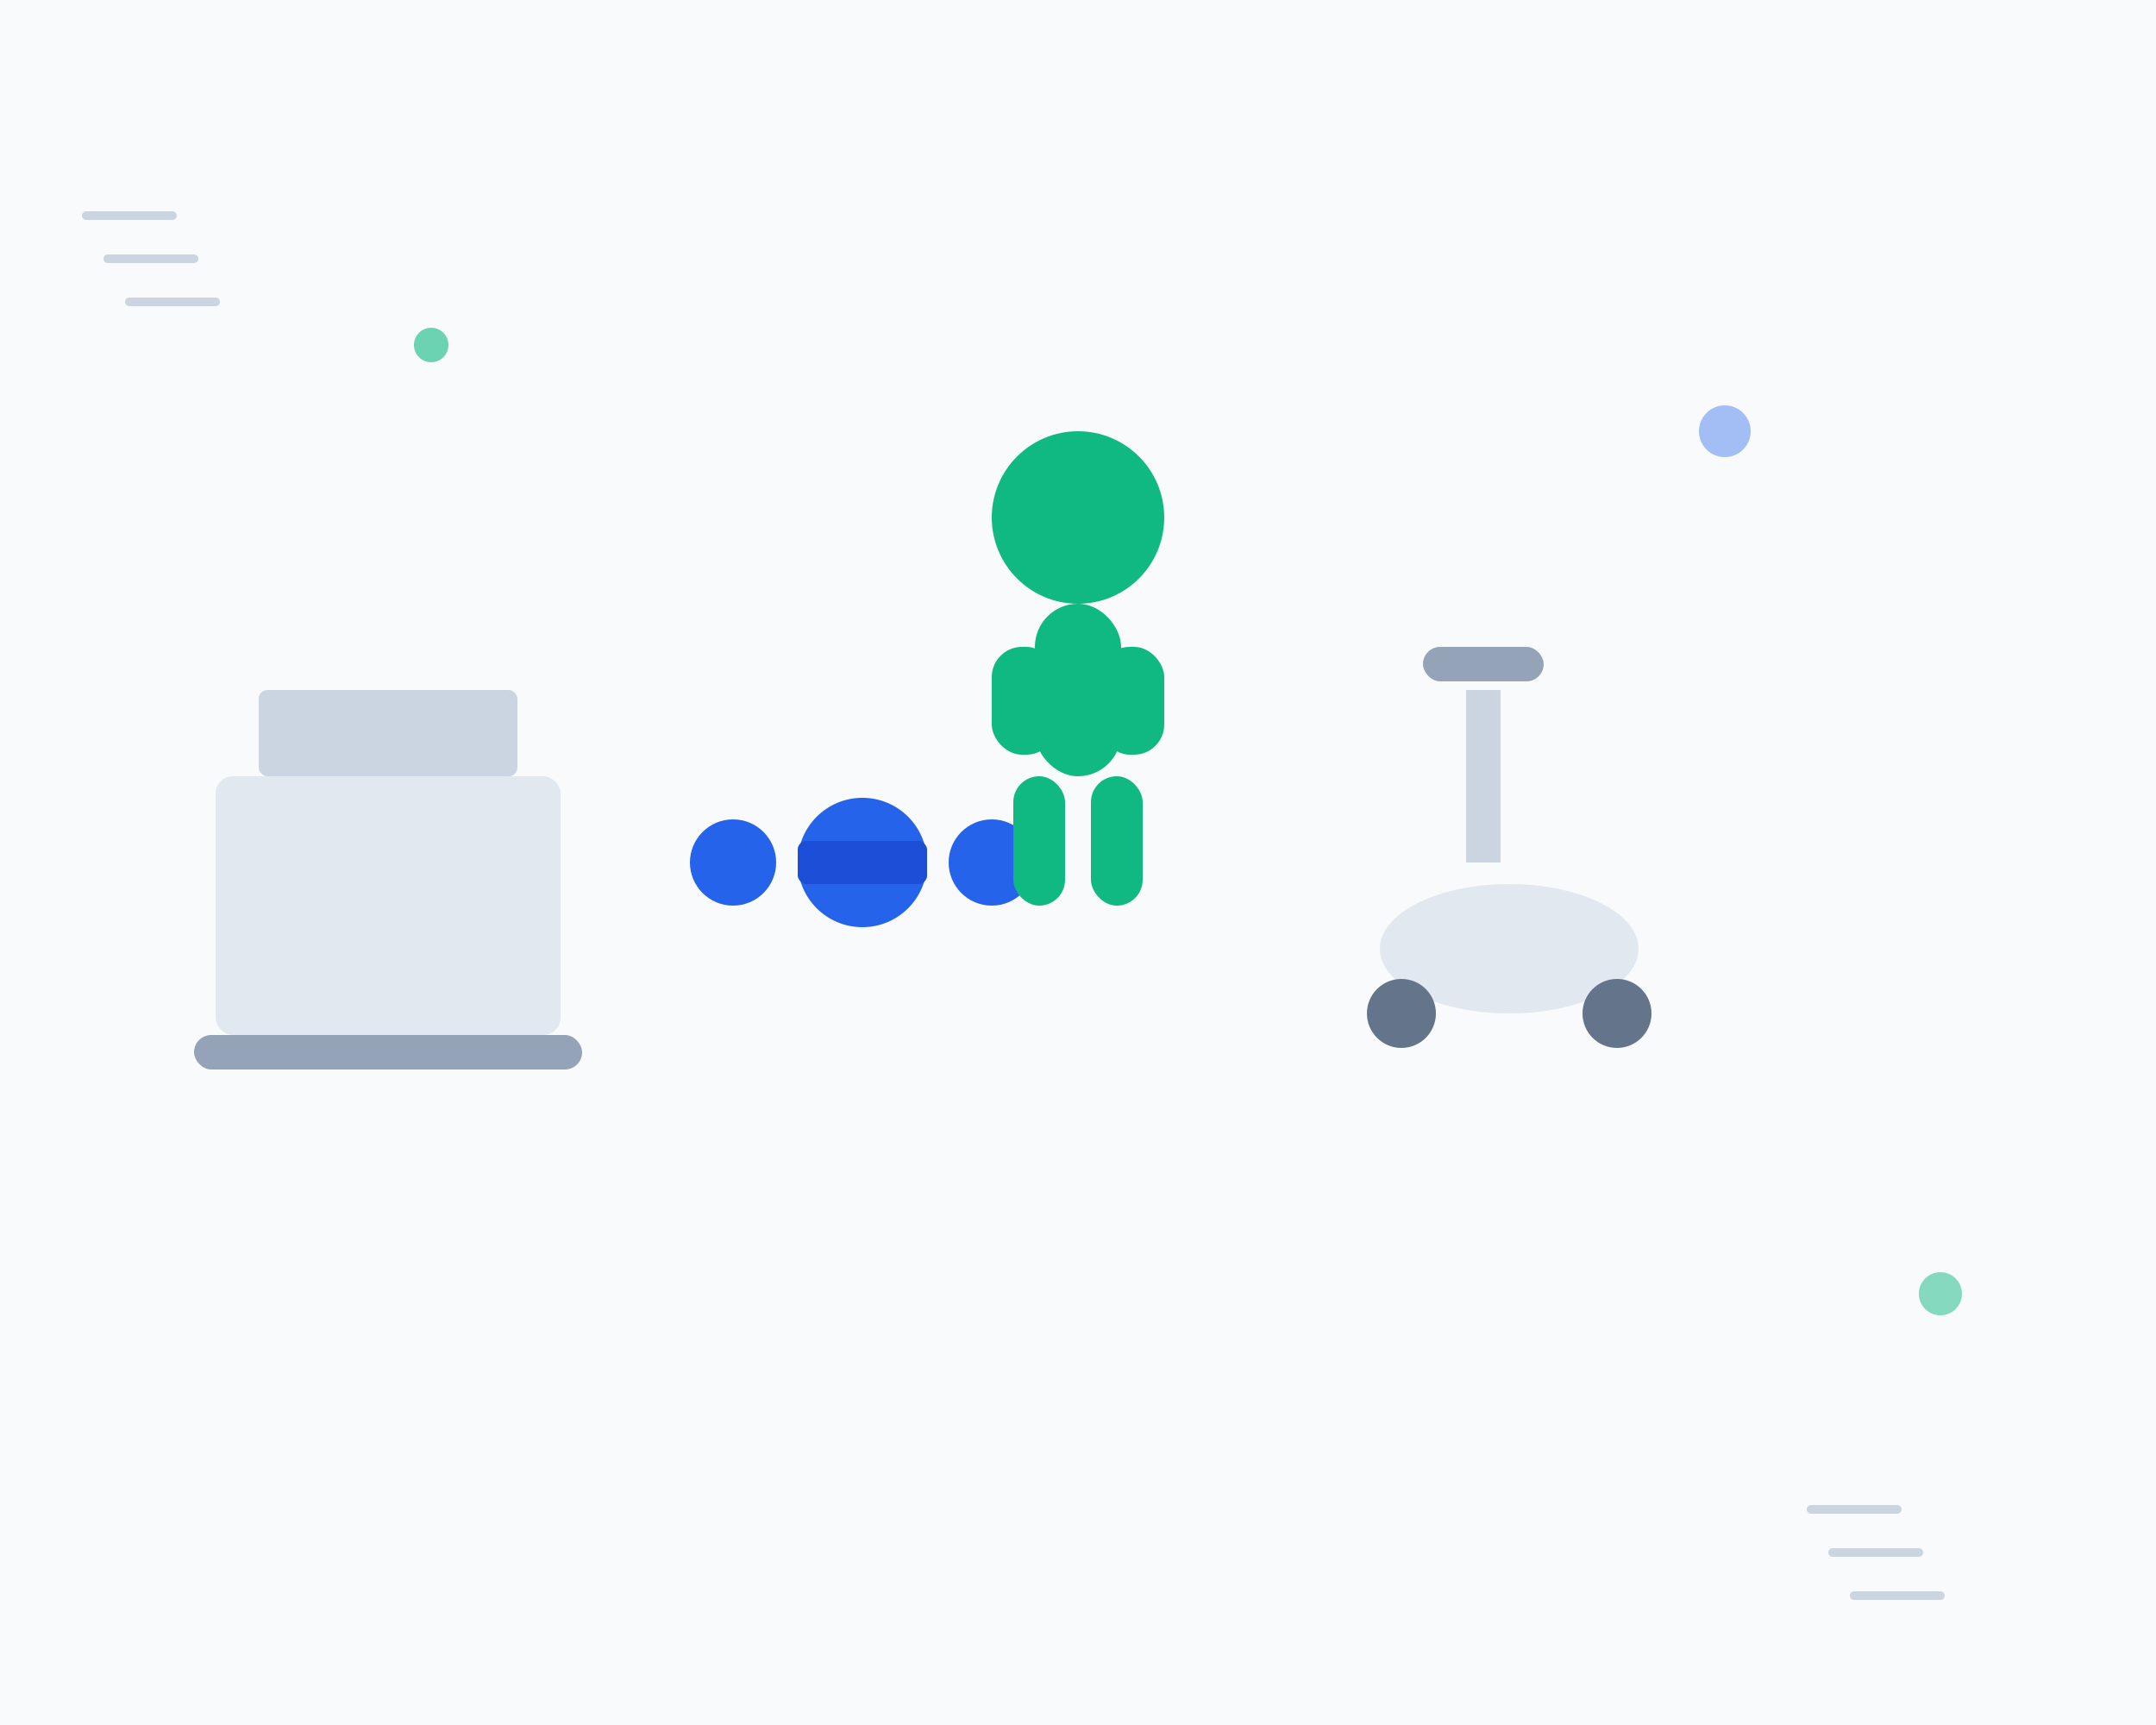
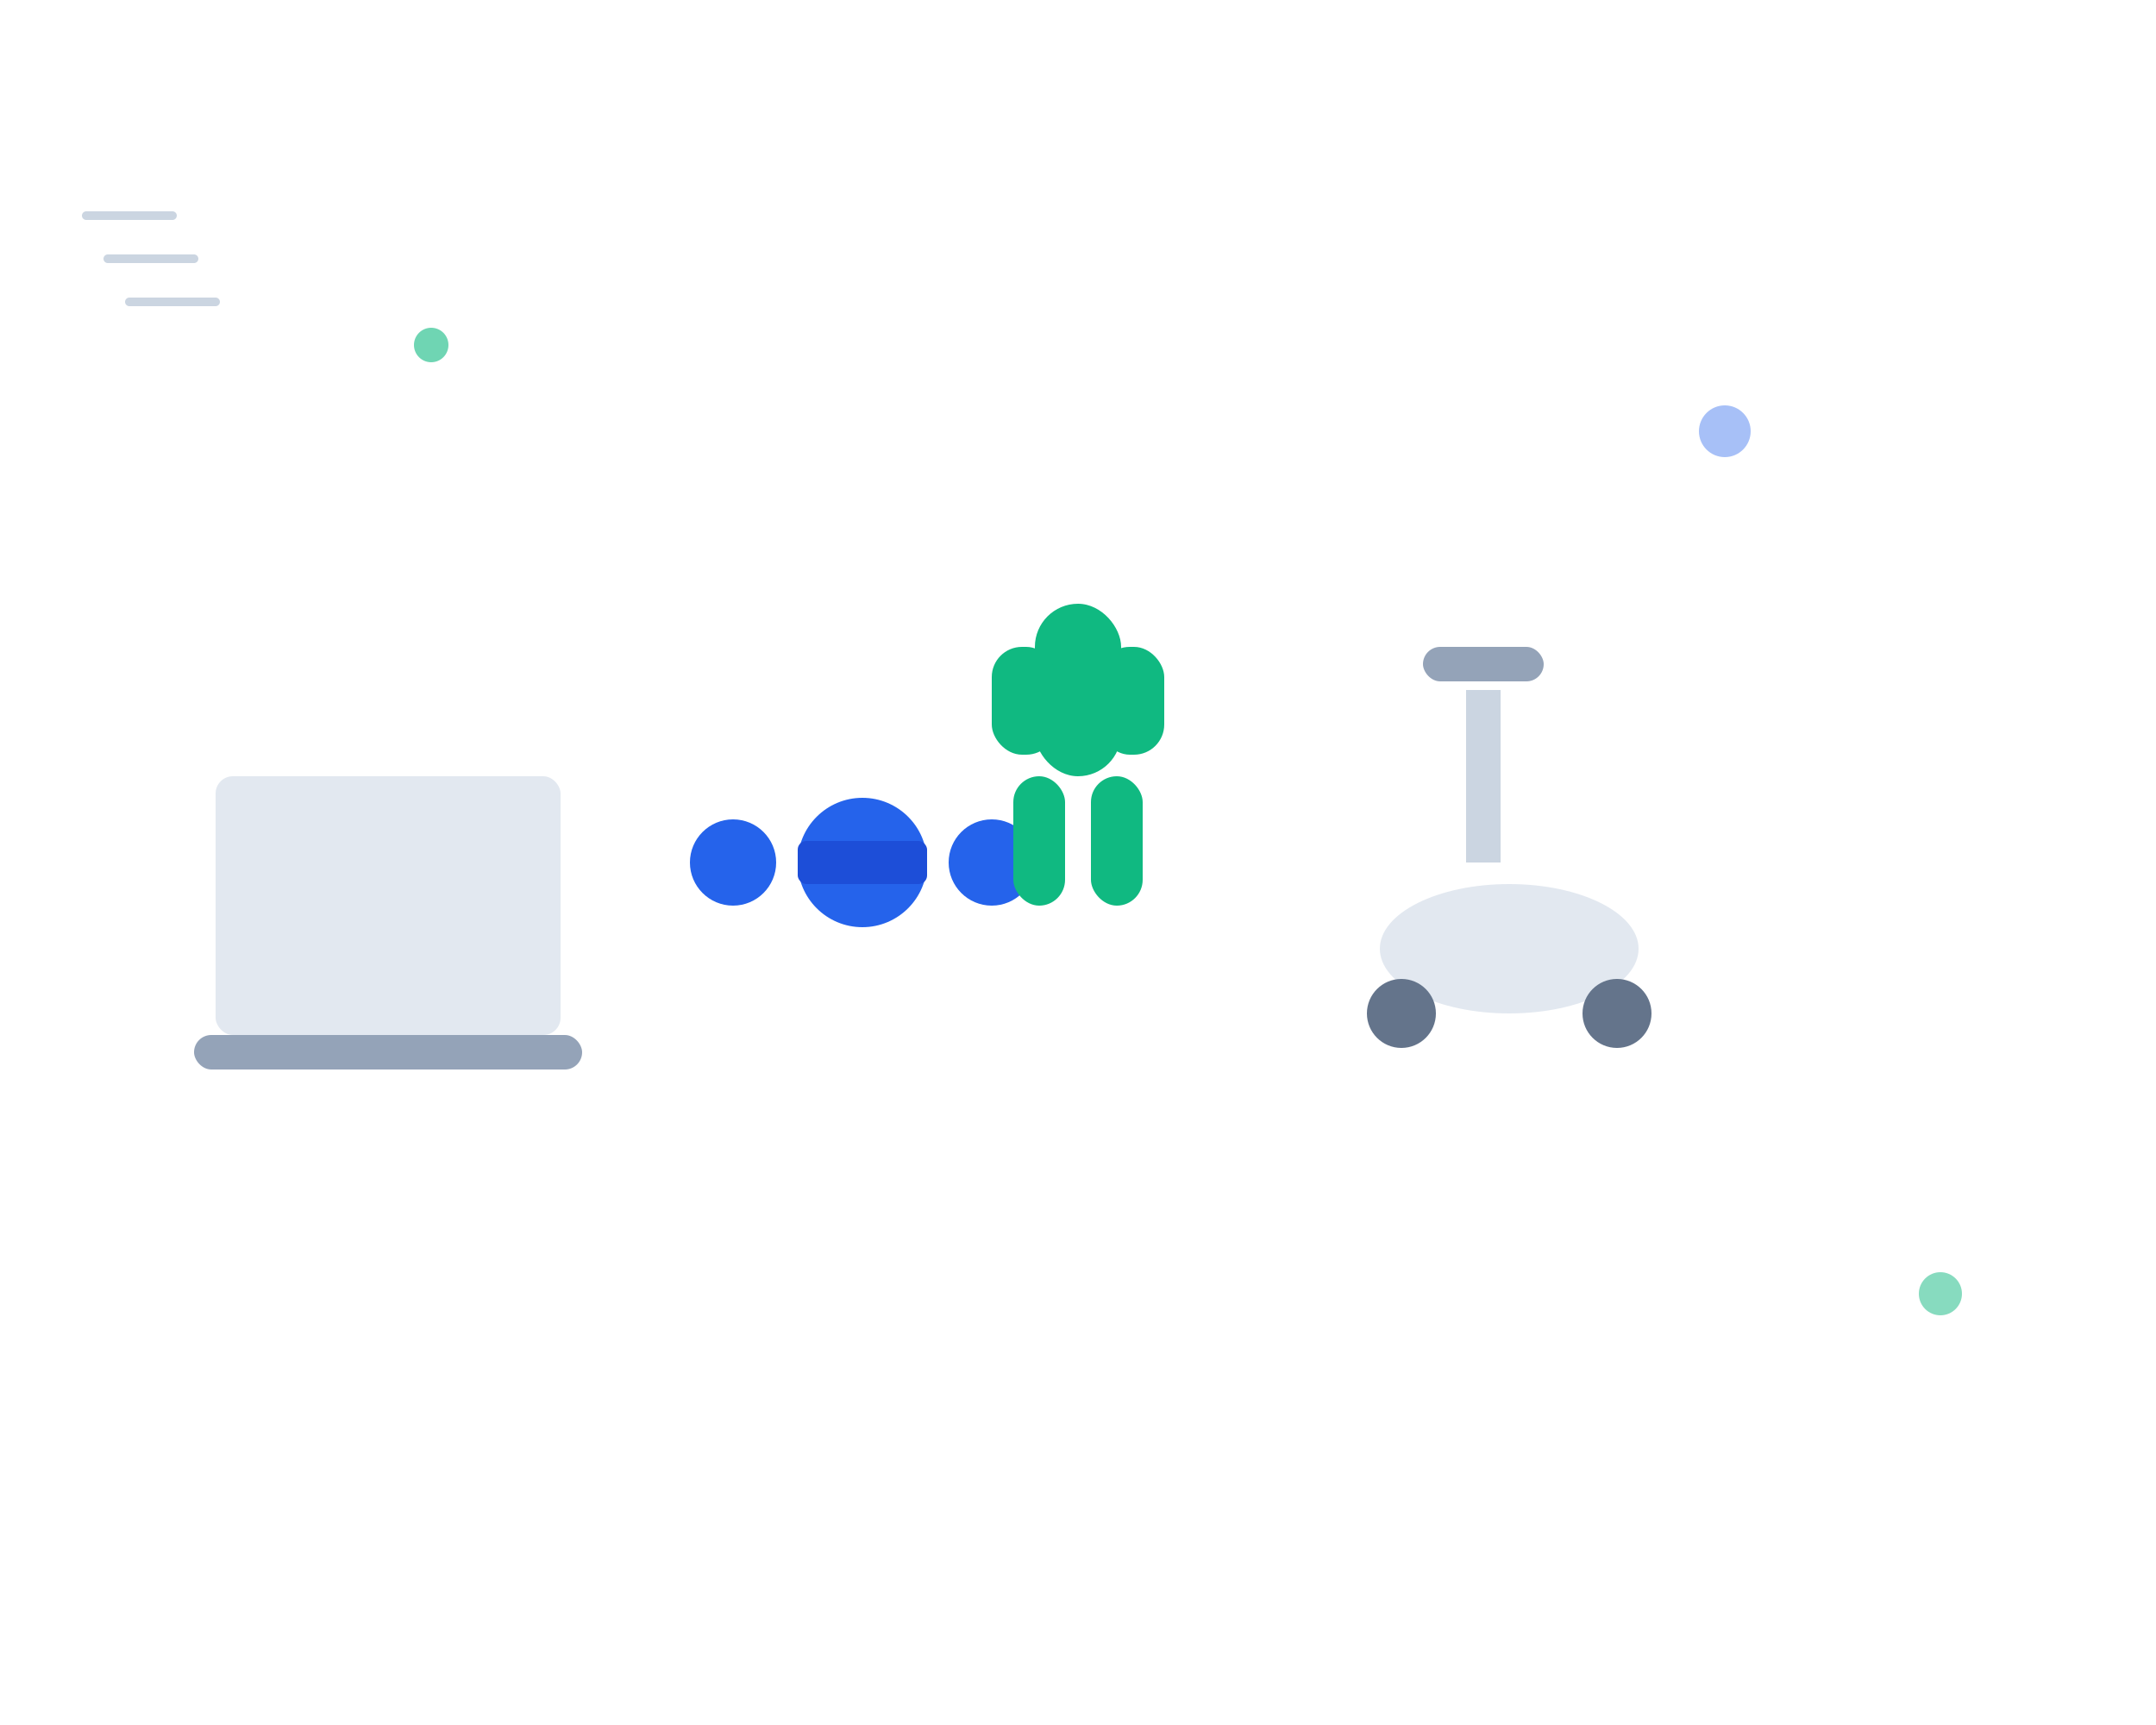
<svg xmlns="http://www.w3.org/2000/svg" width="500" height="400" viewBox="0 0 500 400" fill="none">
-   <rect width="500" height="400" fill="#f8fafc" />
  <rect x="50" y="180" width="80" height="60" rx="4" fill="#e2e8f0" />
-   <rect x="60" y="160" width="60" height="20" rx="2" fill="#cbd5e1" />
  <rect x="45" y="240" width="90" height="8" rx="4" fill="#94a3b8" />
  <circle cx="200" cy="200" r="15" fill="#2563eb" />
  <rect x="185" y="195" width="30" height="10" rx="2" fill="#1d4ed8" />
  <circle cx="170" cy="200" r="10" fill="#2563eb" />
  <circle cx="230" cy="200" r="10" fill="#2563eb" />
  <ellipse cx="350" cy="220" rx="30" ry="15" fill="#e2e8f0" />
  <rect x="340" y="160" width="8" height="40" fill="#cbd5e1" />
  <rect x="330" y="150" width="28" height="8" rx="4" fill="#94a3b8" />
  <circle cx="325" cy="235" r="8" fill="#64748b" />
  <circle cx="375" cy="235" r="8" fill="#64748b" />
-   <circle cx="250" cy="120" r="20" fill="#10b981" />
  <rect x="240" y="140" width="20" height="40" rx="10" fill="#10b981" />
  <rect x="230" y="150" width="15" height="25" rx="7" fill="#10b981" />
  <rect x="255" y="150" width="15" height="25" rx="7" fill="#10b981" />
  <rect x="235" y="180" width="12" height="30" rx="6" fill="#10b981" />
  <rect x="253" y="180" width="12" height="30" rx="6" fill="#10b981" />
  <circle cx="100" cy="80" r="4" fill="#10b981" opacity="0.6" />
  <circle cx="400" cy="100" r="6" fill="#2563eb" opacity="0.4" />
  <circle cx="450" cy="300" r="5" fill="#10b981" opacity="0.5" />
  <path d="M20 50 L40 50 M25 60 L45 60 M30 70 L50 70" stroke="#cbd5e1" stroke-width="2" stroke-linecap="round" />
-   <path d="M420 350 L440 350 M425 360 L445 360 M430 370 L450 370" stroke="#cbd5e1" stroke-width="2" stroke-linecap="round" />
</svg>